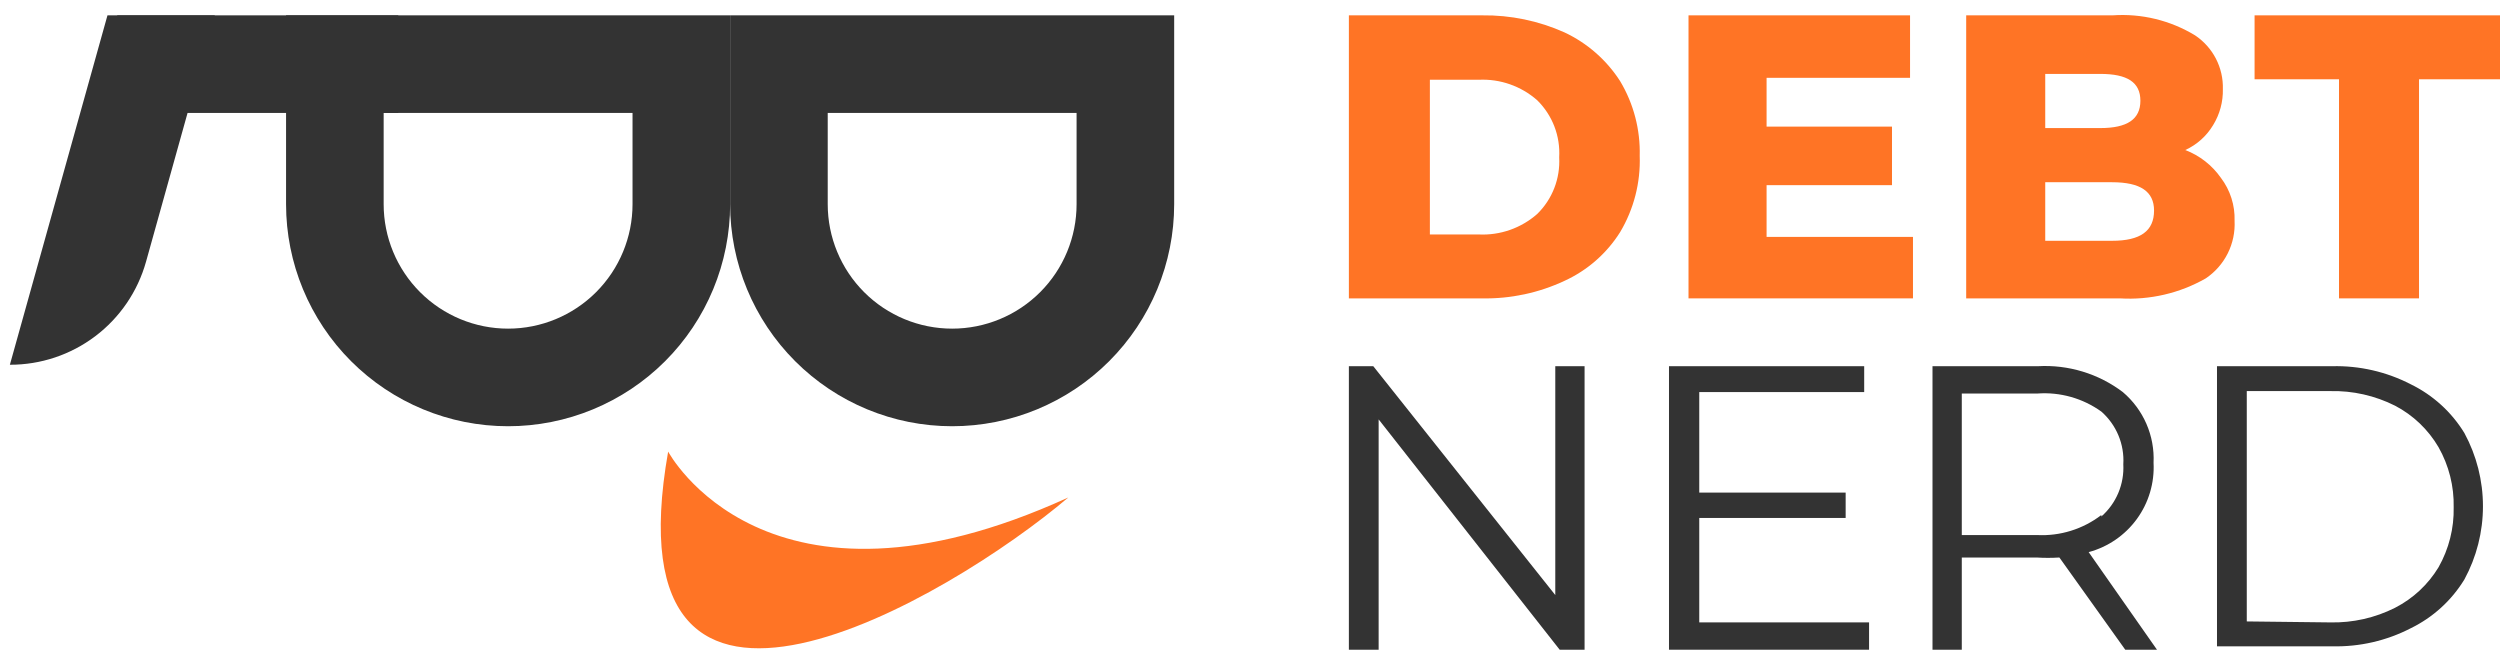
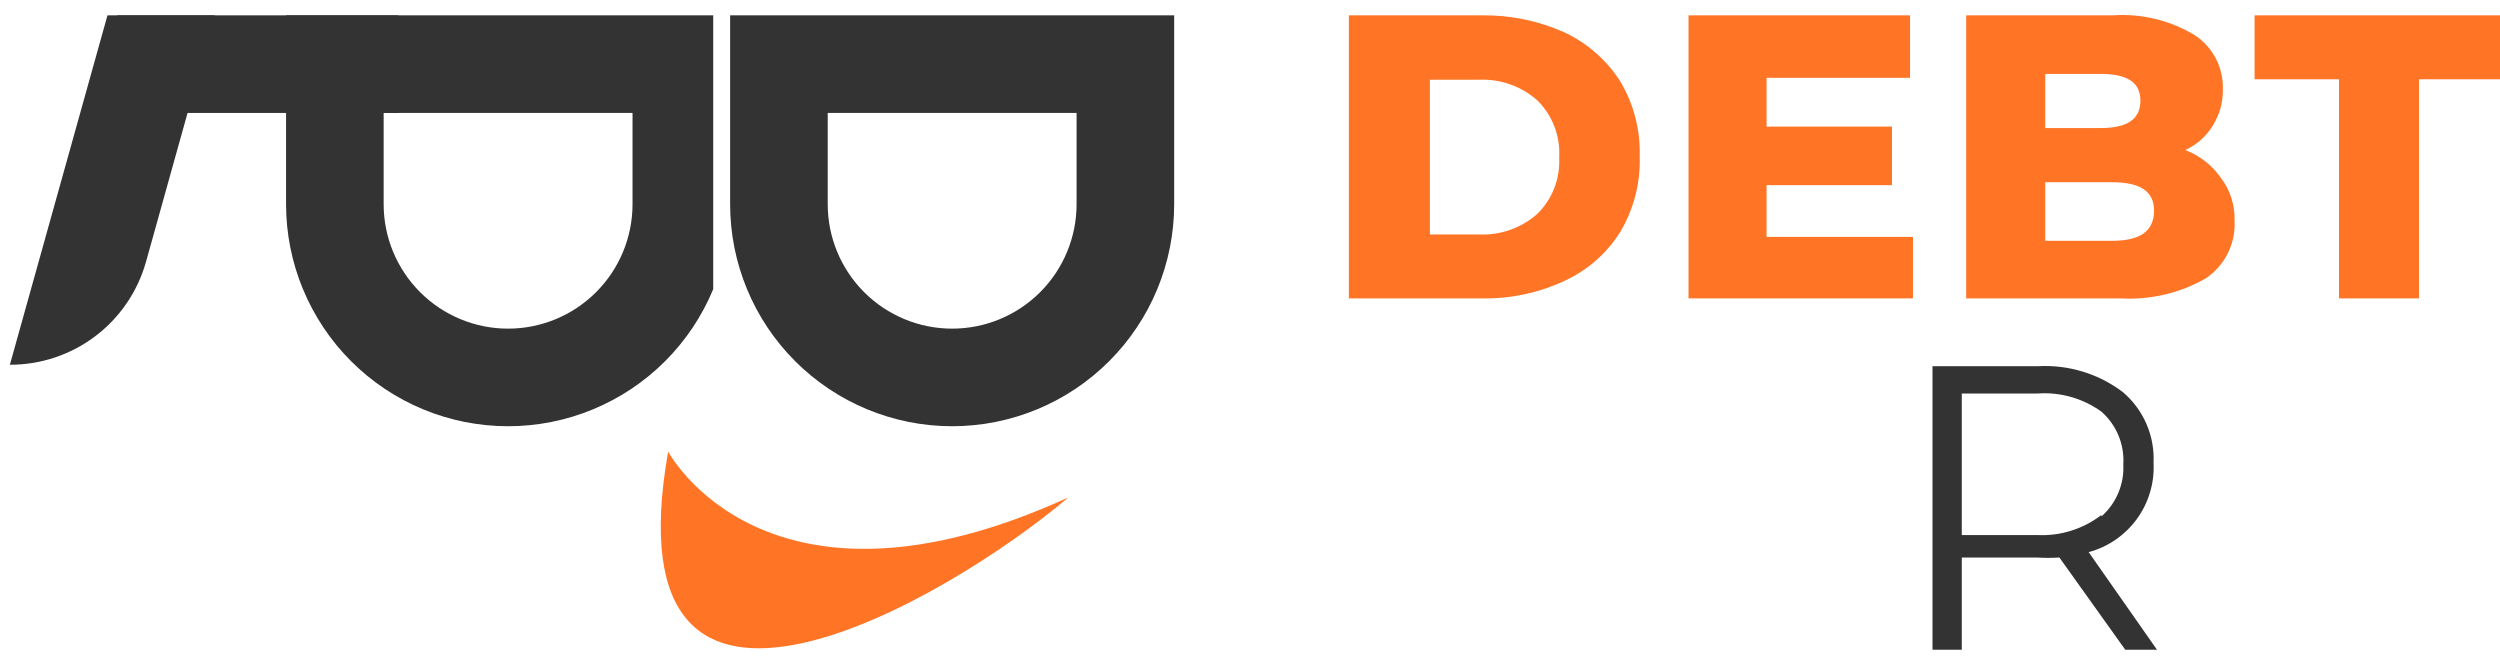
<svg xmlns="http://www.w3.org/2000/svg" width="158" height="42" viewBox="0 0 158 42" fill="none">
  <g clip-path="url(#clip0_204_1892)">
-     <path d="M100.145 23.144V41.062H98.572L87.13 26.506V41.062H85.249V23.144H86.791L98.294 37.608V23.144H100.145Z" fill="#333333" />
-     <path d="M118.125 39.335V41.062H105.48V23.144H117.817V24.779H107.393V31.132H116.645V32.735H107.393V39.335H118.125Z" fill="#333333" />
    <path d="M134.316 41.062L130.153 35.234C129.67 35.265 129.186 35.265 128.703 35.234H123.985V41.062H122.134V23.144H128.796C130.722 23.036 132.623 23.615 134.162 24.779C134.807 25.326 135.317 26.013 135.654 26.788C135.991 27.564 136.145 28.406 136.105 29.25C136.17 30.518 135.798 31.77 135.052 32.797C134.305 33.824 133.229 34.565 132.003 34.894L136.321 41.062H134.316ZM132.805 32.643C133.271 32.234 133.638 31.724 133.878 31.152C134.118 30.581 134.226 29.962 134.193 29.343C134.231 28.719 134.125 28.094 133.885 27.517C133.644 26.94 133.275 26.425 132.805 26.012C131.633 25.171 130.204 24.767 128.765 24.871H123.985V33.815H128.734C130.198 33.891 131.641 33.442 132.805 32.55V32.643Z" fill="#333333" />
-     <path d="M140.114 23.144H147.393C149.117 23.102 150.825 23.494 152.358 24.285C153.76 24.969 154.937 26.039 155.75 27.369C156.52 28.79 156.923 30.38 156.923 31.995C156.923 33.611 156.52 35.201 155.75 36.621C154.937 37.952 153.76 39.022 152.358 39.706C150.825 40.497 149.117 40.889 147.393 40.847H140.114V23.144ZM147.269 39.336C148.692 39.368 150.1 39.051 151.371 38.41C152.506 37.828 153.456 36.942 154.116 35.85C154.77 34.695 155.101 33.385 155.072 32.057C155.101 30.73 154.77 29.419 154.116 28.264C153.465 27.15 152.514 26.241 151.371 25.642C150.1 25.002 148.692 24.684 147.269 24.717H141.996V39.274L147.269 39.336Z" fill="#333333" />
    <path d="M85.249 0.97H93.668C95.464 0.947 97.242 1.315 98.88 2.05C100.319 2.727 101.538 3.795 102.396 5.134C103.246 6.558 103.674 8.194 103.63 9.852C103.688 11.541 103.26 13.211 102.396 14.664C101.55 16.012 100.328 17.084 98.88 17.747C97.251 18.511 95.468 18.891 93.668 18.858H85.249V0.97ZM93.453 14.818C94.808 14.884 96.135 14.419 97.153 13.522C97.626 13.059 97.994 12.5 98.233 11.883C98.472 11.266 98.577 10.605 98.541 9.945C98.58 9.279 98.476 8.613 98.237 7.991C97.997 7.369 97.628 6.805 97.153 6.337C96.135 5.44 94.808 4.975 93.453 5.041H90.368V14.818H93.453Z" fill="#FF7425" />
    <path d="M120.9 14.972V18.857H106.714V0.97H120.715V4.918H111.648V8.002H119.574V11.702H111.648V14.972H120.9Z" fill="#FF7425" />
    <path d="M140.361 11.24C140.952 12.018 141.257 12.977 141.225 13.954C141.261 14.666 141.113 15.375 140.794 16.013C140.475 16.65 139.997 17.195 139.405 17.593C137.758 18.534 135.871 18.973 133.977 18.857H124.263V0.97H133.515C135.341 0.842 137.162 1.284 138.727 2.234C139.283 2.605 139.736 3.11 140.044 3.704C140.351 4.297 140.503 4.959 140.485 5.627C140.504 6.431 140.29 7.224 139.868 7.909C139.454 8.599 138.842 9.147 138.11 9.482C139.019 9.83 139.803 10.442 140.361 11.24ZM129.259 4.671V8.094H132.744C134.44 8.094 135.273 7.539 135.273 6.367C135.273 5.195 134.44 4.671 132.744 4.671H129.259ZM136.136 13.306C136.136 12.103 135.273 11.517 133.484 11.517H129.259V15.218H133.484C135.273 15.218 136.136 14.601 136.136 13.306Z" fill="#FF7425" />
    <path d="M147.825 5.01H142.489V0.97H158.465V5.01H152.882V18.857H147.825V5.01Z" fill="#FF7425" />
    <path d="M68.04 7.138V12.905C68.04 14.991 67.212 16.991 65.737 18.466C64.262 19.941 62.262 20.77 60.176 20.77C58.09 20.77 56.09 19.941 54.615 18.466C53.14 16.991 52.312 14.991 52.312 12.905V7.138H68.04ZM74.208 0.97H46.144V12.905C46.144 16.627 47.622 20.196 50.254 22.828C52.885 25.459 56.454 26.938 60.176 26.938C63.898 26.938 67.467 25.459 70.098 22.828C72.73 20.196 74.208 16.627 74.208 12.905V0.97Z" fill="#333333" />
-     <path d="M39.976 7.138V12.905C39.976 14.991 39.147 16.991 37.672 18.466C36.197 19.941 34.197 20.77 32.111 20.77C30.026 20.77 28.025 19.941 26.551 18.466C25.076 16.991 24.247 14.991 24.247 12.905V7.138H39.976ZM46.144 0.97H18.079V12.905C18.079 16.627 19.558 20.196 22.189 22.828C24.821 25.459 28.39 26.938 32.111 26.938C33.954 26.938 35.779 26.575 37.481 25.869C39.184 25.164 40.731 24.131 42.034 22.828C43.337 21.525 44.37 19.978 45.076 18.275C45.781 16.573 46.144 14.748 46.144 12.905V0.97Z" fill="#333333" />
+     <path d="M39.976 7.138V12.905C39.976 14.991 39.147 16.991 37.672 18.466C36.197 19.941 34.197 20.77 32.111 20.77C30.026 20.77 28.025 19.941 26.551 18.466C25.076 16.991 24.247 14.991 24.247 12.905V7.138H39.976ZM46.144 0.97H18.079V12.905C18.079 16.627 19.558 20.196 22.189 22.828C24.821 25.459 28.39 26.938 32.111 26.938C33.954 26.938 35.779 26.575 37.481 25.869C39.184 25.164 40.731 24.131 42.034 22.828C43.337 21.525 44.37 19.978 45.076 18.275V0.97Z" fill="#333333" />
    <path d="M25.172 0.97H7.408V7.138H25.172V0.97Z" fill="#333333" />
    <path d="M13.576 0.97H6.792L0.624 23.052C2.572 23.057 4.468 22.423 6.022 21.248C7.576 20.073 8.702 18.42 9.228 16.544L13.576 0.97Z" fill="#333333" />
    <path d="M42.227 28.541C42.227 28.541 48.395 40.168 67.516 31.44C60.084 37.763 38.31 50.685 42.227 28.541Z" fill="#FF7425" />
  </g>
  <defs>
    <clipPath id="clip0_204_1892">
      <rect width="158" height="42" fill="white" />
    </clipPath>
  </defs>
</svg>